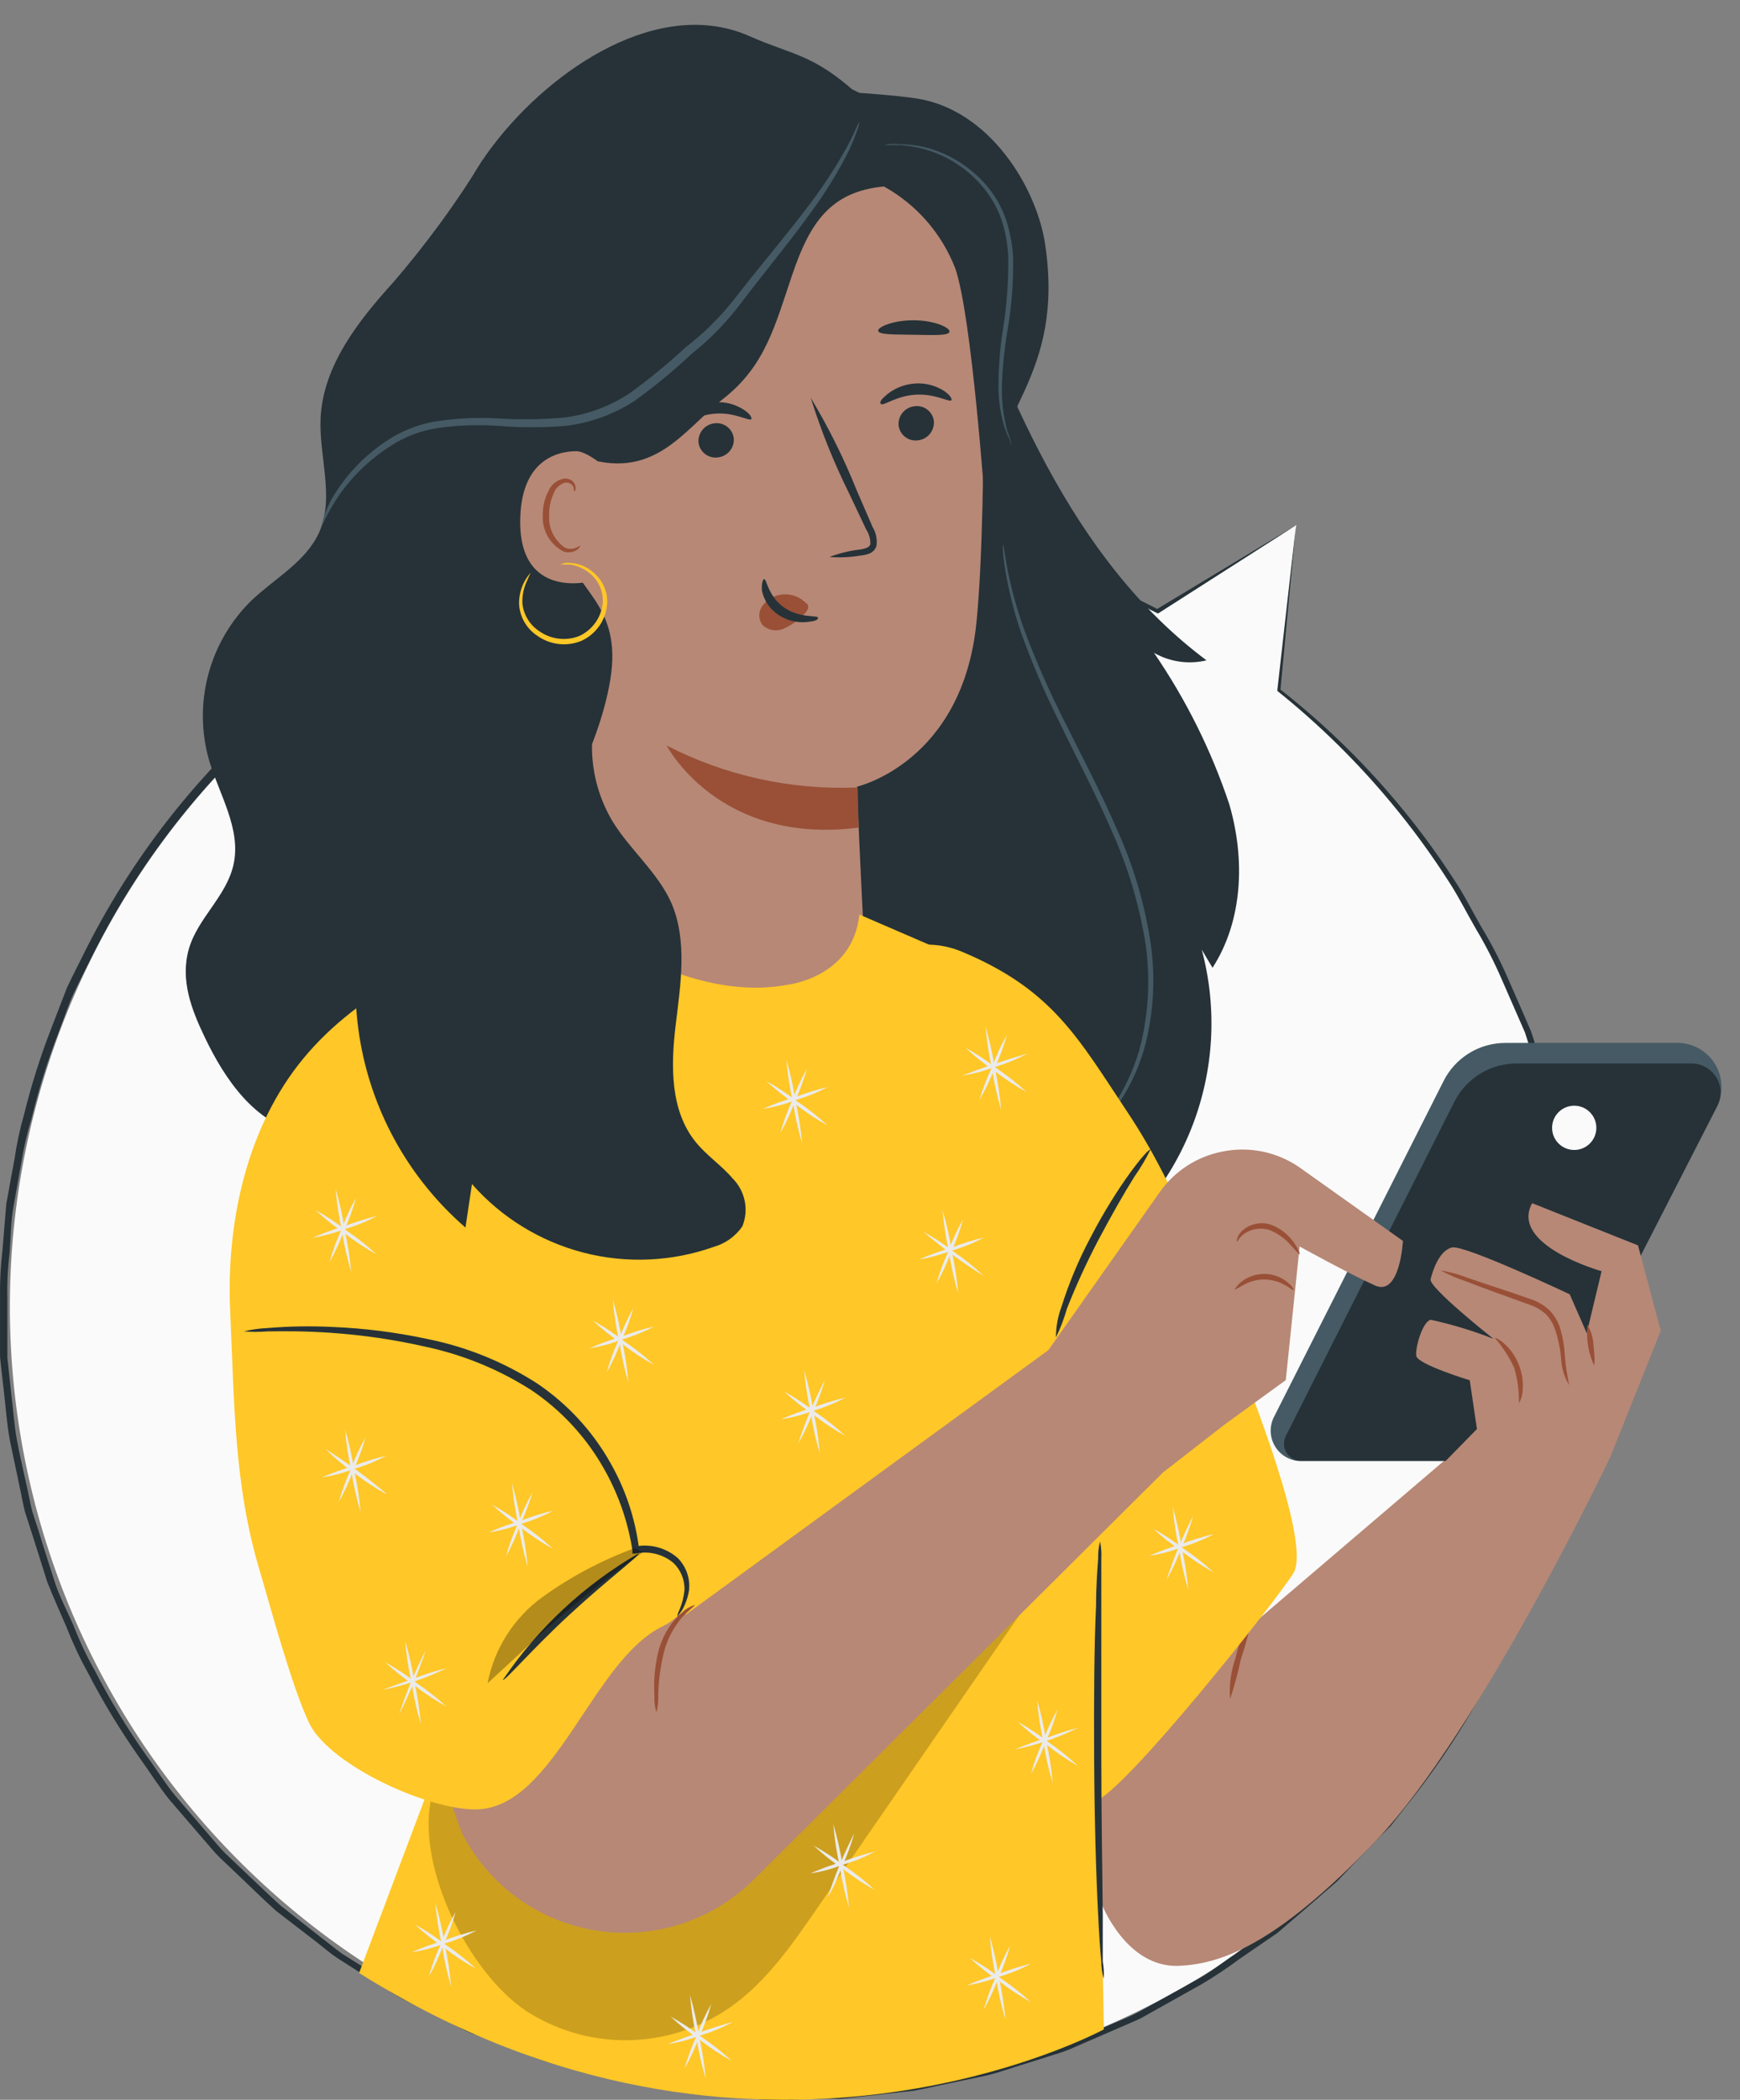
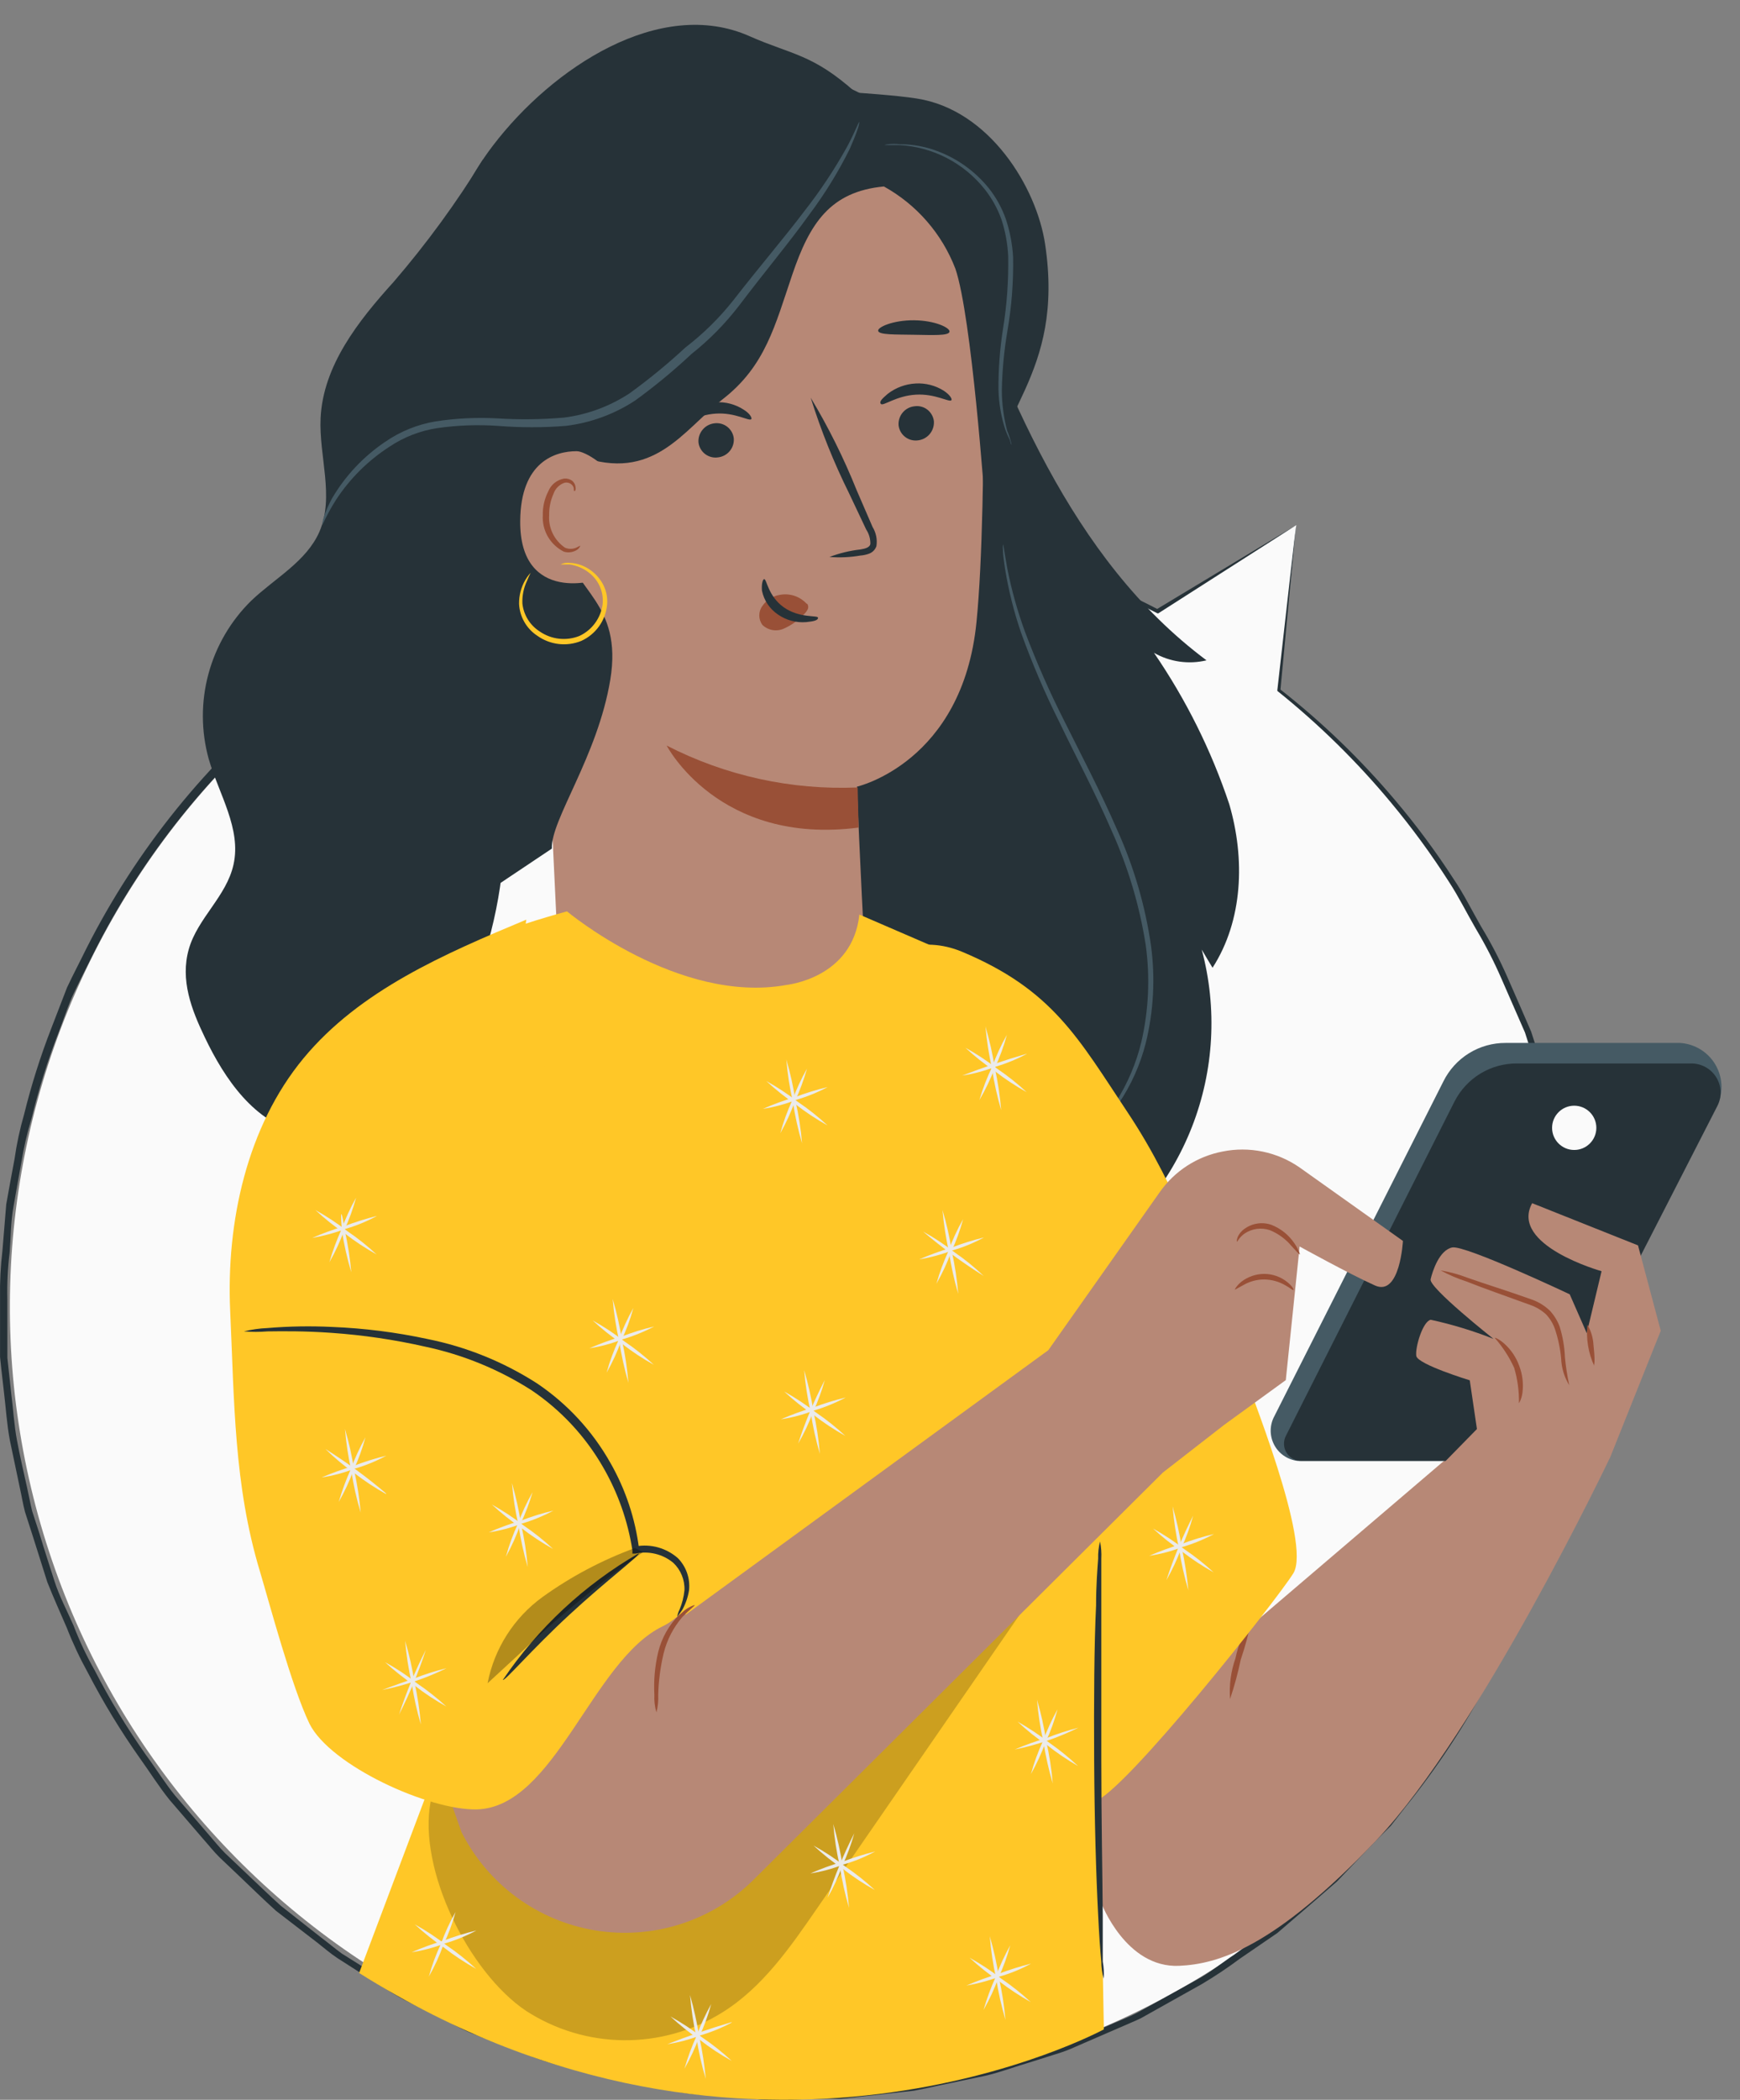
<svg xmlns="http://www.w3.org/2000/svg" width="68" height="82" viewBox="0 0 68 82" fill="none">
  <rect x="0" y="0" width="68" height="82" fill="#808080" stroke="none" />
  <path d="M50.659 20.506L45.235 23.902C38.257 20.244 30.138 19.416 22.565 21.589C14.992 23.762 8.548 28.77 4.572 35.572C0.596 42.373 -0.606 50.446 1.216 58.111C3.037 65.775 7.742 72.444 14.353 76.73C20.964 81.015 28.972 82.589 36.713 81.123C44.454 79.657 51.332 75.265 55.918 68.859C60.505 62.453 62.446 54.526 61.339 46.726C60.232 38.926 56.162 31.852 49.975 26.975L50.659 20.506Z" fill="#FAFAFA" />
  <path d="M50.659 20.506C50.616 20.892 50.429 22.776 50.037 26.975V26.925C51.674 28.207 53.174 29.654 54.516 31.242C55.352 32.228 56.123 33.267 56.824 34.352C57.209 34.918 57.52 35.553 57.881 36.181C58.266 36.815 58.609 37.474 58.907 38.153C59.212 38.849 59.529 39.565 59.84 40.292L60.587 42.619L60.78 43.241C60.823 43.446 60.867 43.651 60.917 43.863C61.004 44.28 61.091 44.696 61.184 45.107C61.277 45.517 61.383 45.953 61.439 46.395L61.588 47.719C62.042 51.792 61.682 55.914 60.529 59.847C59.377 63.78 57.456 67.444 54.877 70.629L54.354 71.3L53.732 71.922L52.544 73.166L52.246 73.478L51.916 73.764L51.257 74.336L49.919 75.487L48.457 76.488C47.977 76.846 47.479 77.178 46.965 77.483L45.385 78.367L44.588 78.814C44.315 78.945 44.035 79.057 43.755 79.181L42.063 79.915C41.781 80.045 41.49 80.153 41.192 80.239L40.309 80.519C39.687 80.699 39.127 80.917 38.517 81.06L36.651 81.452C36.347 81.52 36.029 81.589 35.725 81.645L34.779 81.75L32.876 81.962C32.254 81.962 31.594 81.962 30.947 81.999H29.977C29.654 81.999 29.355 81.956 29.013 81.937L27.066 81.775C26.444 81.701 25.778 81.551 25.125 81.446C23.828 81.205 22.546 80.885 21.287 80.488C20.665 80.289 20.043 80.021 19.421 79.785L18.482 79.424C18.171 79.306 17.86 79.132 17.58 78.989L15.776 78.087C15.154 77.751 14.626 77.371 14.047 77.017L13.189 76.469C12.909 76.283 12.648 76.059 12.38 75.847L10.788 74.622C10.284 74.168 9.805 73.695 9.32 73.235L8.592 72.544C8.355 72.314 8.15 72.047 7.926 71.798L6.626 70.287C6.209 69.77 5.861 69.21 5.476 68.675C4.719 67.606 4.038 66.486 3.435 65.323C3.121 64.755 2.844 64.167 2.608 63.562C2.353 62.971 2.085 62.381 1.849 61.783L1.271 59.955L0.978 59.047C0.897 58.742 0.848 58.425 0.779 58.12L0.387 56.254C0.269 55.632 0.232 55.01 0.157 54.388L0.051 53.461L0.002 52.994V52.534C0.002 51.912 0.002 51.29 0.002 50.668C-0.008 50.057 0.023 49.446 0.095 48.839L0.244 47.029C0.35 46.438 0.456 45.847 0.568 45.262C0.651 44.674 0.776 44.092 0.941 43.521C1.221 42.384 1.574 41.266 1.998 40.174L2.62 38.563C2.863 38.047 3.13 37.543 3.379 37.033C5.338 33.165 8.094 29.756 11.466 27.031C13.028 25.795 14.693 24.694 16.442 23.74C17.313 23.324 18.152 22.869 19.023 22.54C19.459 22.372 19.882 22.173 20.317 22.03L21.611 21.594C27.436 19.783 33.667 19.736 39.519 21.458C41.499 22.059 43.418 22.842 45.254 23.796H45.198L50.659 20.506L45.266 23.952H45.235C43.4 23.016 41.483 22.252 39.507 21.669C33.683 19.987 27.493 20.058 21.71 21.874L20.429 22.31C20 22.453 19.577 22.652 19.148 22.82C18.283 23.149 17.456 23.604 16.591 24.02C14.86 24.97 13.212 26.065 11.665 27.292C8.315 30.003 5.582 33.395 3.647 37.245C3.398 37.748 3.137 38.252 2.894 38.762C2.652 39.272 2.484 39.826 2.272 40.361C1.853 41.442 1.506 42.55 1.233 43.676C1.062 44.237 0.929 44.808 0.835 45.387C0.729 45.965 0.63 46.55 0.524 47.141C0.418 47.732 0.425 48.329 0.375 48.932C0.302 49.531 0.273 50.134 0.288 50.736C0.288 51.358 0.288 51.98 0.288 52.565V53.025L0.338 53.486L0.437 54.4C0.518 55.022 0.549 55.644 0.667 56.266C0.785 56.888 0.928 57.51 1.059 58.095C1.128 58.4 1.184 58.717 1.258 59.015L1.551 59.917C1.737 60.539 1.93 61.118 2.123 61.727C2.316 62.337 2.62 62.897 2.875 63.482C3.106 64.082 3.38 64.664 3.697 65.223C4.29 66.376 4.964 67.486 5.712 68.545C6.098 69.067 6.44 69.627 6.856 70.137L8.144 71.63C8.362 71.879 8.567 72.14 8.797 72.37L9.519 73.055C10.004 73.509 10.477 73.975 10.974 74.423L12.554 75.667C12.822 75.866 13.077 76.084 13.357 76.289L14.209 76.824C14.781 77.179 15.335 77.552 15.913 77.881L17.698 78.777C17.989 78.935 18.288 79.078 18.594 79.206L19.521 79.567C20.143 79.797 20.765 80.065 21.387 80.264C22.634 80.655 23.903 80.971 25.188 81.209C25.809 81.315 26.463 81.464 27.103 81.533L29.032 81.694C29.349 81.694 29.654 81.763 29.989 81.757H30.947C31.57 81.757 32.223 81.757 32.857 81.726L34.723 81.52L35.662 81.415L36.583 81.228L38.406 80.842C39.028 80.699 39.594 80.475 40.178 80.301L41.062 80.021C41.357 79.942 41.644 79.836 41.92 79.704L43.593 78.982C43.867 78.864 44.153 78.752 44.42 78.615L45.211 78.18L46.778 77.309C47.3 77.029 47.761 76.644 48.252 76.32L49.726 75.244L51.045 74.106L51.704 73.54L52.028 73.26L52.326 72.949L53.502 71.705L54.087 71.083L54.609 70.417C57.17 67.265 59.081 63.637 60.232 59.742C61.383 55.847 61.751 51.763 61.315 47.726C61.265 47.278 61.215 46.836 61.172 46.401C61.128 45.965 60.998 45.549 60.917 45.126L60.655 43.882L60.525 43.26L60.338 42.638C60.083 41.847 59.84 41.076 59.598 40.324L58.684 38.234C58.39 37.557 58.054 36.901 57.676 36.268C57.315 35.646 57.01 35.024 56.631 34.445C55.939 33.361 55.178 32.323 54.354 31.335C53.026 29.738 51.54 28.28 49.919 26.981V26.95C50.392 22.782 50.597 20.898 50.659 20.506Z" fill="#263238" />
  <path d="M48.19 57.517L48.943 63.438L57.969 55.737L62.914 56.932C62.914 56.932 57.819 67.624 53.795 71.86C49.77 76.096 47.575 76.7 46.082 76.768C43.998 76.862 43.04 74.317 43.04 74.317L42.132 59.594L48.19 57.517Z" fill="#B78876" />
  <path d="M48.905 63.277C48.602 63.724 48.391 64.228 48.283 64.757C48.103 65.268 48.031 65.81 48.071 66.349C48.241 65.846 48.38 65.333 48.488 64.813C48.659 64.31 48.798 63.797 48.905 63.277Z" fill="#995037" />
  <path d="M58.845 40.728H65.644C65.9 40.742 66.15 40.812 66.375 40.935C66.6 41.057 66.796 41.228 66.946 41.435C67.097 41.643 67.2 41.881 67.247 42.133C67.294 42.386 67.284 42.645 67.218 42.893L60.375 56.21C60.246 56.463 60.049 56.676 59.806 56.824C59.564 56.972 59.285 57.05 59.001 57.05H50.709C50.516 57.027 50.331 56.957 50.17 56.846C50.01 56.735 49.88 56.587 49.791 56.413C49.702 56.24 49.656 56.047 49.659 55.852C49.662 55.658 49.713 55.467 49.807 55.296L56.407 42.233C56.631 41.779 56.978 41.397 57.41 41.13C57.841 40.864 58.338 40.725 58.845 40.728Z" fill="#455A64" />
  <path d="M59.306 41.53H66.104C66.299 41.53 66.49 41.581 66.66 41.676C66.83 41.771 66.972 41.908 67.074 42.074C67.176 42.24 67.233 42.429 67.241 42.624C67.249 42.818 67.207 43.011 67.118 43.185L60.444 56.21C60.313 56.464 60.115 56.676 59.872 56.824C59.628 56.972 59.348 57.051 59.063 57.05H50.871C50.755 57.053 50.64 57.027 50.537 56.973C50.434 56.919 50.348 56.839 50.285 56.741C50.222 56.643 50.186 56.531 50.18 56.415C50.173 56.299 50.197 56.184 50.249 56.08L56.842 43.017C57.073 42.563 57.426 42.184 57.861 41.921C58.297 41.658 58.797 41.523 59.306 41.53Z" fill="#263238" />
  <path d="M59.877 46.986L64.014 48.634L64.903 51.968L62.913 56.944L55.573 57.995L57.719 55.806L57.439 53.903C57.439 53.903 55.399 53.281 55.349 52.951C55.299 52.621 55.604 51.595 55.915 51.539C56.751 51.721 57.571 51.97 58.366 52.285C58.366 52.285 55.834 50.282 55.909 49.959C55.984 49.635 56.251 48.814 56.755 48.715C57.259 48.615 61.345 50.544 61.345 50.544L62.011 52.061L62.59 49.642C62.59 49.642 58.982 48.634 59.877 46.986Z" fill="#B78876" />
  <path d="M59.361 54.798C59.361 54.798 59.461 54.655 59.498 54.388C59.543 54.034 59.501 53.675 59.374 53.343C59.255 53.008 59.054 52.709 58.789 52.472C58.584 52.291 58.428 52.229 58.416 52.248C58.726 52.598 58.981 52.992 59.175 53.417C59.307 53.865 59.37 54.331 59.361 54.798Z" fill="#995037" />
  <path d="M61.327 54.095C61.25 53.738 61.194 53.377 61.159 53.013C61.143 52.605 61.074 52.202 60.954 51.812C60.87 51.582 60.741 51.371 60.575 51.19C60.381 51.001 60.15 50.855 59.897 50.761C58.907 50.407 58.03 50.139 57.365 49.903C57.019 49.769 56.66 49.671 56.295 49.61C56.621 49.786 56.962 49.932 57.315 50.046C57.937 50.295 58.845 50.612 59.803 50.96C60.034 51.04 60.246 51.167 60.425 51.333C60.577 51.496 60.694 51.689 60.767 51.899C60.892 52.272 60.974 52.658 61.01 53.05C61.024 53.42 61.133 53.78 61.327 54.095Z" fill="#995037" />
  <path d="M62.273 53.33C62.335 53.33 62.323 52.957 62.273 52.515C62.258 52.239 62.177 51.97 62.036 51.731C61.981 52.278 62.071 52.83 62.298 53.33H62.273Z" fill="#995037" />
  <path d="M61.521 44.908C61.998 44.908 62.386 44.521 62.386 44.044C62.386 43.566 61.998 43.179 61.521 43.179C61.043 43.179 60.656 43.566 60.656 44.044C60.656 44.521 61.043 44.908 61.521 44.908Z" fill="#FAFAFA" />
  <path d="M36.993 8.992C39.282 15.212 41.82 21.812 47.151 25.787C46.454 25.954 45.72 25.85 45.098 25.494C46.349 27.318 47.339 29.306 48.04 31.404C48.662 33.531 48.581 35.938 47.387 37.792C47.244 37.556 47.101 37.319 46.964 37.083C47.579 39.372 47.445 41.799 46.582 44.007C45.719 46.215 44.172 48.089 42.168 49.355C40.42 50.413 38.081 50.923 36.365 49.809C35.058 48.964 34.443 47.408 33.908 45.953L23.42 17.588C22.444 14.957 21.455 12.165 21.94 9.396C22.222 7.823 22.964 6.368 24.073 5.216C25.182 4.064 26.607 3.267 28.169 2.925C29.73 2.583 31.358 2.711 32.847 3.294C34.336 3.877 35.618 4.888 36.533 6.199" fill="#263238" />
  <path d="M43.096 43.832C43.096 43.832 43.164 43.776 43.27 43.658C43.428 43.482 43.576 43.297 43.712 43.104C44.2 42.384 44.56 41.584 44.775 40.74C45.084 39.49 45.153 38.192 44.98 36.915C44.753 35.355 44.307 33.835 43.656 32.399C42.99 30.869 42.243 29.463 41.603 28.175C41.025 27.04 40.51 25.872 40.06 24.68C39.764 23.87 39.531 23.038 39.364 22.192C39.252 21.57 39.214 21.252 39.196 21.259C39.189 21.339 39.189 21.421 39.196 21.501C39.196 21.663 39.233 21.899 39.276 22.204C39.413 23.049 39.621 23.882 39.898 24.692C40.332 25.897 40.837 27.075 41.41 28.219C42.032 29.519 42.785 30.919 43.444 32.443C44.086 33.863 44.533 35.363 44.775 36.903C44.949 38.161 44.892 39.44 44.607 40.678C44.407 41.512 44.071 42.306 43.612 43.029C43.32 43.571 43.077 43.819 43.096 43.832Z" fill="#455A64" />
  <path d="M30.008 5.478C32.275 5.585 34.415 6.558 35.986 8.197C37.557 9.836 38.438 12.016 38.449 14.286C38.449 17.943 38.399 21.924 38.162 24.288C37.621 29.78 33.491 30.72 33.491 30.72C33.491 30.72 33.622 34.135 33.808 37.369C33.982 40.479 31.451 43.166 28.154 43.434C24.888 43.695 22.089 41.456 21.865 38.408L20.739 14.734C20.681 13.504 20.88 12.275 21.324 11.127C21.767 9.978 22.446 8.935 23.316 8.063C24.186 7.192 25.229 6.512 26.377 6.067C27.524 5.622 28.753 5.421 29.983 5.478H30.008Z" fill="#B78876" />
  <path d="M36.497 16.45C36.509 16.631 36.451 16.809 36.336 16.948C36.22 17.087 36.055 17.176 35.875 17.197C35.786 17.209 35.696 17.203 35.609 17.18C35.523 17.157 35.441 17.116 35.371 17.061C35.3 17.006 35.241 16.937 35.197 16.859C35.154 16.781 35.126 16.695 35.116 16.606C35.104 16.426 35.162 16.248 35.278 16.11C35.394 15.972 35.559 15.884 35.738 15.866C35.826 15.852 35.916 15.857 36.003 15.88C36.09 15.902 36.171 15.942 36.242 15.997C36.312 16.051 36.371 16.12 36.415 16.198C36.459 16.275 36.487 16.361 36.497 16.45Z" fill="#263238" />
  <path d="M37.181 15.629C37.1 15.723 36.559 15.368 35.794 15.412C35.028 15.455 34.518 15.866 34.431 15.778C34.344 15.691 34.469 15.573 34.693 15.38C35.006 15.138 35.386 14.997 35.781 14.976C36.171 14.953 36.558 15.053 36.888 15.262C37.131 15.424 37.218 15.586 37.181 15.629Z" fill="#263238" />
  <path d="M28.677 17.122C28.69 17.302 28.632 17.48 28.516 17.618C28.4 17.756 28.235 17.843 28.055 17.862C27.967 17.875 27.877 17.869 27.791 17.846C27.705 17.823 27.624 17.783 27.553 17.729C27.483 17.674 27.424 17.607 27.38 17.529C27.335 17.452 27.307 17.366 27.297 17.278C27.284 17.097 27.342 16.919 27.458 16.78C27.574 16.64 27.739 16.552 27.919 16.531C28.007 16.519 28.098 16.525 28.184 16.548C28.271 16.571 28.352 16.612 28.423 16.667C28.493 16.722 28.552 16.79 28.596 16.869C28.64 16.947 28.668 17.033 28.677 17.122Z" fill="#263238" />
  <path d="M29.361 16.369C29.28 16.463 28.739 16.102 27.974 16.152C27.209 16.201 26.699 16.606 26.612 16.519C26.525 16.432 26.643 16.307 26.873 16.121C27.187 15.878 27.566 15.736 27.962 15.71C28.352 15.685 28.741 15.787 29.069 16.002C29.311 16.152 29.398 16.326 29.361 16.369Z" fill="#263238" />
  <path d="M32.416 21.75C32.804 21.603 33.209 21.504 33.622 21.458C33.815 21.427 33.989 21.377 34.014 21.246C34.019 21.046 33.963 20.848 33.852 20.68L33.181 19.262C32.584 18.059 32.083 16.811 31.682 15.53C32.376 16.684 32.977 17.893 33.479 19.144L34.101 20.581C34.238 20.804 34.291 21.068 34.251 21.327C34.227 21.397 34.188 21.46 34.136 21.512C34.085 21.563 34.022 21.602 33.952 21.626C33.848 21.663 33.739 21.686 33.629 21.694C33.228 21.764 32.821 21.783 32.416 21.75Z" fill="#263238" />
  <path d="M33.517 30.751C30.929 30.862 28.357 30.298 26.053 29.115C26.053 29.115 28.081 33.027 33.554 32.318L33.517 30.751Z" fill="#995037" />
  <path d="M26.88 14.286C26.973 14.416 27.502 14.186 28.198 14.043C28.895 13.9 29.473 13.85 29.498 13.695C29.523 13.539 28.876 13.309 28.074 13.49C27.271 13.67 26.786 14.161 26.88 14.286Z" fill="#263238" />
  <path d="M34.319 12.923C34.356 13.079 34.972 13.06 35.712 13.073C36.453 13.085 37.062 13.116 37.106 12.961C37.149 12.805 36.54 12.513 35.718 12.507C34.898 12.501 34.282 12.78 34.319 12.923Z" fill="#263238" />
  <path d="M13.015 38.856C13.015 38.856 14.949 35.018 13.742 31.572C12.536 28.126 12.996 25.538 14.738 24.182C15.982 23.23 16.106 21.663 15.982 20.419C15.763 18.338 15.809 16.237 16.119 14.168C16.604 11.188 17.475 8.022 19.266 5.683C21.592 2.635 25.803 -0.139 29.299 1.416C30.923 2.138 31.75 2.094 33.448 3.618C33.448 3.618 35.01 3.717 35.831 3.848C38.673 4.29 40.514 7.319 40.844 9.54C41.615 14.684 38.779 16.145 38.487 19.641C38.487 19.641 37.977 12.357 37.336 10.491C36.811 9.126 35.822 7.99 34.543 7.282C32.441 7.481 31.644 8.725 30.966 10.715C30.288 12.706 29.915 14.292 28.248 15.586C26.674 16.83 25.542 18.845 22.65 17.813C22.122 18.886 21.921 20.091 22.071 21.277C22.382 23.05 24.348 23.541 23.85 26.546C23.353 29.55 21.518 32.013 21.567 33.139" fill="#263238" />
  <path d="M31.514 23.567C31.383 23.427 31.219 23.324 31.038 23.265C30.856 23.206 30.663 23.195 30.475 23.231C30.339 23.252 30.209 23.302 30.092 23.375C29.975 23.449 29.875 23.546 29.797 23.66C29.716 23.767 29.673 23.898 29.673 24.033C29.673 24.168 29.716 24.299 29.797 24.406C29.906 24.51 30.044 24.579 30.192 24.605C30.341 24.63 30.493 24.611 30.631 24.549C30.917 24.423 31.175 24.241 31.39 24.014C31.455 23.961 31.51 23.895 31.551 23.822C31.574 23.786 31.586 23.745 31.586 23.703C31.586 23.662 31.574 23.62 31.551 23.585" fill="#995037" />
  <path d="M29.865 22.615C29.965 22.615 30.015 23.28 30.63 23.716C31.246 24.151 31.955 24.02 31.968 24.12C31.98 24.22 31.818 24.263 31.514 24.294C31.119 24.328 30.725 24.222 30.4 23.996C30.08 23.78 29.857 23.447 29.778 23.069C29.753 22.789 29.816 22.615 29.865 22.615Z" fill="#263238" />
  <path d="M18.874 6.23C17.84 7.914 16.673 9.511 15.384 11.008C14.003 12.532 12.629 14.273 12.529 16.326C12.46 17.819 13.076 19.386 12.485 20.761C11.975 21.93 10.744 22.577 9.823 23.454C9.018 24.242 8.439 25.231 8.146 26.318C7.852 27.406 7.856 28.552 8.156 29.637C8.554 31.012 9.438 32.362 9.126 33.761C8.853 35.005 7.721 35.858 7.379 37.064C7.036 38.271 7.484 39.428 8.001 40.504C8.784 42.146 9.948 43.844 11.733 44.236C12.343 44.348 12.97 44.328 13.572 44.178C14.174 44.028 14.736 43.751 15.222 43.365C16.194 42.594 16.987 41.622 17.549 40.517C18.705 38.426 19.421 36.121 19.651 33.743C19.919 30.9 19.489 28.051 19.209 25.215C18.703 20.014 18.703 14.777 19.209 9.577C19.328 8.333 19.831 7.089 18.886 6.23" fill="#263238" />
  <path d="M23.851 18.64C23.851 18.279 22.893 17.614 22.532 17.62C21.699 17.62 20.349 18.03 20.33 20.338C20.299 23.635 23.44 22.671 23.44 22.571C23.68 21.274 23.818 19.959 23.851 18.64Z" fill="#B78876" />
  <path d="M22.668 21.309C22.668 21.309 22.612 21.346 22.513 21.39C22.445 21.418 22.372 21.433 22.298 21.433C22.225 21.433 22.152 21.418 22.084 21.39C21.876 21.25 21.709 21.058 21.6 20.833C21.491 20.608 21.443 20.358 21.462 20.108C21.457 19.825 21.514 19.545 21.63 19.287C21.663 19.186 21.72 19.093 21.796 19.018C21.871 18.942 21.963 18.885 22.065 18.852C22.132 18.836 22.202 18.844 22.264 18.873C22.326 18.902 22.377 18.952 22.407 19.013C22.445 19.107 22.407 19.169 22.445 19.175C22.482 19.181 22.513 19.125 22.488 18.988C22.471 18.906 22.427 18.832 22.364 18.777C22.272 18.709 22.159 18.678 22.046 18.69C21.908 18.713 21.778 18.772 21.669 18.86C21.56 18.948 21.476 19.063 21.424 19.194C21.279 19.478 21.206 19.795 21.213 20.114C21.195 20.408 21.263 20.7 21.41 20.955C21.558 21.209 21.777 21.415 22.04 21.545C22.128 21.571 22.22 21.577 22.31 21.563C22.401 21.549 22.487 21.515 22.563 21.464C22.662 21.39 22.681 21.315 22.668 21.309Z" fill="#995037" />
  <path d="M39.531 17.358C39.49 17.171 39.431 16.988 39.357 16.811C39.225 16.303 39.156 15.781 39.152 15.256C39.166 14.476 39.239 13.699 39.369 12.93C39.534 11.979 39.609 11.015 39.593 10.05C39.565 9.546 39.471 9.048 39.313 8.569C39.156 8.118 38.923 7.697 38.623 7.325C38.115 6.706 37.458 6.226 36.713 5.932C36.217 5.732 35.687 5.631 35.152 5.633C35.007 5.617 34.861 5.617 34.717 5.633C34.665 5.635 34.615 5.645 34.567 5.664C34.567 5.664 34.779 5.664 35.146 5.664C35.793 5.7 36.426 5.873 37.002 6.171C37.577 6.469 38.083 6.886 38.486 7.394C38.766 7.75 38.987 8.149 39.139 8.576C39.291 9.041 39.378 9.524 39.401 10.012C39.417 10.966 39.349 11.92 39.195 12.861C39.073 13.639 39.015 14.425 39.021 15.213C39.033 15.745 39.123 16.273 39.289 16.78C39.34 16.916 39.398 17.049 39.463 17.178C39.5 17.321 39.525 17.396 39.531 17.358Z" fill="#455A64" />
  <path d="M20.739 22.372C20.739 22.372 20.64 22.459 20.528 22.652C20.364 22.935 20.28 23.258 20.285 23.585C20.298 23.834 20.369 24.077 20.494 24.293C20.618 24.509 20.792 24.693 21.001 24.829C21.247 25.004 21.533 25.114 21.834 25.149C22.134 25.184 22.438 25.142 22.718 25.028C22.994 24.903 23.233 24.707 23.41 24.46C23.587 24.213 23.695 23.924 23.725 23.622C23.75 23.357 23.701 23.09 23.582 22.851C23.479 22.646 23.332 22.466 23.153 22.322C22.899 22.114 22.585 21.994 22.257 21.98C22.137 21.967 22.017 21.988 21.909 22.042C21.909 22.042 22.033 22.042 22.251 22.042C22.555 22.082 22.84 22.21 23.072 22.409C23.242 22.553 23.374 22.735 23.458 22.941C23.541 23.147 23.573 23.37 23.551 23.591C23.517 23.858 23.416 24.113 23.257 24.33C23.099 24.548 22.887 24.722 22.643 24.835C22.39 24.936 22.117 24.972 21.847 24.942C21.576 24.912 21.318 24.815 21.094 24.661C20.907 24.542 20.748 24.383 20.631 24.194C20.514 24.006 20.44 23.793 20.416 23.573C20.402 23.266 20.464 22.96 20.596 22.683C20.69 22.453 20.739 22.372 20.739 22.372Z" fill="#FFC727" />
  <path d="M12.598 20.506C12.599 20.409 12.615 20.312 12.647 20.22C12.733 19.957 12.844 19.703 12.977 19.461C13.496 18.579 14.206 17.824 15.055 17.253C15.644 16.847 16.315 16.575 17.02 16.457C17.816 16.334 18.623 16.295 19.427 16.338C20.3 16.393 21.175 16.383 22.046 16.307C22.962 16.19 23.839 15.864 24.609 15.356C25.37 14.805 26.097 14.209 26.786 13.57C27.481 13.037 28.108 12.421 28.652 11.735C29.691 10.398 30.68 9.247 31.439 8.24C32.055 7.455 32.608 6.623 33.093 5.752C33.429 5.13 33.554 4.75 33.585 4.763C33.573 4.858 33.55 4.952 33.516 5.042C33.46 5.223 33.355 5.478 33.212 5.808C32.763 6.713 32.232 7.575 31.625 8.383C30.879 9.428 29.902 10.591 28.889 11.928C28.347 12.635 27.72 13.273 27.022 13.825C26.327 14.476 25.592 15.083 24.82 15.642C24.007 16.175 23.081 16.514 22.115 16.631C21.229 16.702 20.338 16.702 19.452 16.631C18.666 16.577 17.875 16.606 17.095 16.718C16.427 16.819 15.79 17.065 15.229 17.439C14.392 17.977 13.678 18.685 13.133 19.517C12.931 19.834 12.752 20.164 12.598 20.506Z" fill="#455A64" />
  <path d="M30.325 43.179C31.507 39.54 34.412 35.833 37.603 37.17C41.148 38.657 42.138 40.541 44.084 43.465C46.031 46.389 47.195 49.729 48.395 53.032C48.855 54.325 51.256 60.253 50.547 61.435C49.925 62.449 43.91 70.05 42.766 70.355C39.811 71.139 39.656 60.185 36.639 60.745C35.432 60.969 34.107 61.155 33.044 60.552C31.688 59.787 31.277 58.064 30.991 56.534C30.004 51.176 29.013 45.802 28.018 40.411" fill="#FFC727" />
  <path d="M33.585 35.715L38.25 37.73C40.614 39.596 41.279 42.768 41.199 45.766L42.984 70.647L43.139 79.25C43.139 79.25 29.392 86.714 14.035 77.048L16.591 70.268L11.938 54.095C11.602 51.738 11.397 46.843 12.013 44.522C13.593 38.563 17.823 36.784 22.158 35.59C22.158 35.59 26.512 39.229 30.736 38.464C30.736 38.458 33.317 38.215 33.585 35.715Z" fill="#FFC727" />
  <g opacity="0.2">
    <path d="M40.023 62.804L31.937 74.516C30.886 76.04 29.791 77.627 28.205 78.603C27.054 79.316 25.725 79.687 24.372 79.674C23.018 79.661 21.697 79.263 20.56 78.528C18.321 77.029 16.33 73.011 16.828 70.361C16.884 70.044 17.948 70.623 17.948 70.623C18.132 70.458 18.358 70.346 18.602 70.3C18.845 70.254 19.096 70.275 19.329 70.361C19.791 70.537 20.235 70.758 20.654 71.021C23.185 72.364 26.407 71.643 28.79 70.038C31.172 68.433 32.92 66.069 34.742 63.849C35.35 62.971 36.181 62.271 37.15 61.821C38.145 61.454 39.47 61.752 39.893 62.729" fill="black" />
  </g>
  <path d="M26.083 60.316L26.793 63.059L40.968 52.727L45.323 46.556C45.902 45.73 46.781 45.161 47.773 44.97C48.292 44.864 48.827 44.865 49.346 44.972C49.864 45.079 50.356 45.29 50.79 45.592L54.827 48.46C54.827 48.46 54.715 50.637 53.739 50.202C52.762 49.766 50.79 48.678 50.79 48.678L50.249 53.896L47.848 55.638L45.447 57.504L29.448 73.409C28.647 74.203 27.669 74.796 26.594 75.139C25.52 75.483 24.379 75.567 23.266 75.385C22.153 75.203 21.098 74.76 20.189 74.092C19.28 73.424 18.541 72.551 18.034 71.543L15.658 64.807L26.083 60.316Z" fill="#B78876" />
  <path d="M27.147 62.679C27.147 62.679 26.873 62.742 26.556 63.047C26.148 63.45 25.86 63.958 25.723 64.514C25.593 65.06 25.542 65.621 25.573 66.181C25.561 66.415 25.588 66.648 25.654 66.872C25.711 66.648 25.734 66.418 25.723 66.188C25.737 65.643 25.808 65.101 25.934 64.57C26.062 64.047 26.312 63.561 26.662 63.152C26.96 62.841 27.166 62.711 27.147 62.679Z" fill="#995037" />
  <path d="M50.802 48.982C50.802 48.982 50.758 48.802 50.59 48.559C50.371 48.231 50.056 47.977 49.689 47.832C49.496 47.765 49.289 47.75 49.089 47.79C48.889 47.829 48.703 47.921 48.55 48.056C48.314 48.279 48.326 48.497 48.345 48.491C48.364 48.485 48.426 48.323 48.644 48.168C48.786 48.074 48.948 48.013 49.117 47.99C49.286 47.968 49.458 47.984 49.62 48.037C49.951 48.171 50.244 48.384 50.472 48.659C50.665 48.864 50.777 49.001 50.802 48.982Z" fill="#995037" />
  <path d="M48.265 50.363C48.265 50.363 48.401 50.289 48.594 50.183C48.842 50.039 49.123 49.964 49.409 49.965C49.696 49.969 49.976 50.046 50.224 50.189C50.417 50.295 50.523 50.395 50.547 50.376C50.572 50.357 50.498 50.22 50.305 50.065C50.051 49.861 49.735 49.749 49.409 49.748C49.082 49.748 48.765 49.857 48.507 50.059C48.314 50.22 48.246 50.363 48.265 50.363Z" fill="#995037" />
  <path d="M20.566 35.914C17.381 37.245 14.06 38.669 11.858 41.331C9.656 43.994 8.835 47.707 8.996 51.209C9.158 54.711 9.139 57.989 10.153 61.348C10.545 62.661 11.397 65.864 12.094 67.313C12.915 68.956 16.778 70.703 18.631 70.66C21.686 70.585 23.147 64.832 25.903 63.507C27.01 62.978 28.727 60.658 29.225 59.538C29.847 58.12 27.98 55.433 27.302 54.033L20.155 39.297" fill="#FFC727" />
  <path d="M26.469 63.127C26.483 63.034 26.512 62.943 26.556 62.859C26.658 62.618 26.723 62.362 26.749 62.101C26.757 61.901 26.722 61.703 26.647 61.519C26.572 61.334 26.458 61.168 26.314 61.031C26.11 60.862 25.871 60.742 25.615 60.68C25.358 60.617 25.091 60.614 24.833 60.67H24.715V60.545C24.538 59.401 24.15 58.3 23.57 57.298C22.881 56.097 21.926 55.069 20.777 54.294C19.506 53.481 18.099 52.904 16.622 52.59C15.413 52.316 14.184 52.135 12.946 52.049C11.889 51.974 11.03 51.986 10.458 51.993C10.15 52.018 9.84 52.018 9.531 51.993C9.833 51.919 10.141 51.875 10.452 51.862C11.292 51.792 12.135 51.778 12.977 51.819C14.232 51.869 15.481 52.027 16.709 52.291C18.229 52.596 19.678 53.183 20.983 54.02C22.171 54.818 23.155 55.884 23.857 57.131C24.448 58.167 24.829 59.311 24.976 60.496L24.839 60.39C25.132 60.336 25.433 60.349 25.72 60.429C26.006 60.509 26.271 60.653 26.494 60.85C26.653 61.013 26.775 61.209 26.85 61.424C26.925 61.639 26.952 61.868 26.929 62.094C26.887 62.367 26.796 62.63 26.662 62.872C26.531 63.052 26.481 63.133 26.469 63.127Z" fill="#263238" />
  <path d="M19.651 65.603C21.025 63.574 22.842 61.883 24.963 60.658C25.019 60.739 23.719 61.703 22.245 63.065C20.771 64.427 19.726 65.659 19.651 65.603Z" fill="#263238" />
  <g opacity="0.3">
    <path d="M24.815 60.452C23.531 60.922 22.317 61.565 21.207 62.362C20.087 63.172 19.318 64.377 19.055 65.733L20.23 64.651C21.76 63.186 23.396 61.837 25.126 60.614" fill="black" />
  </g>
-   <path d="M41.267 52.229C41.266 51.819 41.34 51.413 41.484 51.029C41.779 50.092 42.16 49.184 42.623 48.317C43.68 46.276 44.874 44.821 44.961 44.896C44.781 45.259 44.573 45.609 44.339 45.941C43.947 46.563 43.431 47.465 42.903 48.466C42.455 49.324 42.052 50.204 41.696 51.103C41.586 51.491 41.443 51.867 41.267 52.229Z" fill="#263238" />
  <path d="M43.133 77.272C43.072 77.055 43.041 76.831 43.04 76.606C42.996 76.171 42.953 75.549 42.916 74.778C42.835 73.229 42.773 71.095 42.76 68.738C42.748 66.38 42.76 64.24 42.835 62.698C42.835 61.92 42.885 61.298 42.916 60.869C42.909 60.643 42.934 60.417 42.99 60.197C43.036 60.418 43.052 60.644 43.04 60.869C43.04 61.373 43.04 61.983 43.04 62.698C43.04 64.321 43.04 66.43 43.04 68.738C43.04 71.045 43.084 73.148 43.096 74.771C43.096 75.487 43.096 76.096 43.096 76.6C43.137 76.822 43.15 77.047 43.133 77.272Z" fill="#263238" />
  <path d="M37.448 50.525C37.29 49.993 37.17 49.45 37.087 48.901C36.967 48.358 36.882 47.807 36.832 47.253C36.993 47.785 37.116 48.327 37.199 48.877C37.319 49.42 37.402 49.971 37.448 50.525Z" fill="#EBEBEB" />
  <path d="M38.456 48.323C38.061 48.539 37.644 48.71 37.211 48.833C36.795 48.991 36.363 49.108 35.924 49.181C36.329 49.005 36.744 48.853 37.168 48.727C37.588 48.565 38.018 48.43 38.456 48.323Z" fill="#EBEBEB" />
  <path d="M36.595 50.133C36.718 49.694 36.876 49.266 37.068 48.852C37.221 48.421 37.413 48.005 37.64 47.608C37.521 48.047 37.365 48.476 37.173 48.889C37.016 49.319 36.822 49.735 36.595 50.133Z" fill="#EBEBEB" />
  <path d="M38.443 49.828C37.613 49.308 36.821 48.728 36.073 48.093C36.509 48.334 36.925 48.608 37.317 48.914C37.717 49.188 38.093 49.494 38.443 49.828Z" fill="#EBEBEB" />
  <path d="M41.142 69.646C40.984 69.114 40.862 68.571 40.775 68.023C40.655 67.479 40.572 66.929 40.526 66.374C40.684 66.906 40.804 67.449 40.887 67.998C41.011 68.54 41.096 69.091 41.142 69.646Z" fill="#EBEBEB" />
  <path d="M42.143 67.469C41.355 67.86 40.518 68.147 39.655 68.321C40.06 68.146 40.476 67.997 40.899 67.873C41.305 67.712 41.72 67.577 42.143 67.469Z" fill="#EBEBEB" />
  <path d="M40.29 69.279C40.409 68.84 40.565 68.411 40.757 67.998C40.914 67.568 41.105 67.152 41.329 66.754C41.21 67.193 41.054 67.622 40.862 68.035C40.705 68.464 40.514 68.88 40.29 69.279Z" fill="#EBEBEB" />
  <path d="M42.131 68.968C41.707 68.725 41.301 68.451 40.918 68.147C40.509 67.876 40.124 67.57 39.768 67.232C40.202 67.477 40.618 67.754 41.012 68.06C41.406 68.335 41.781 68.638 42.131 68.968Z" fill="#EBEBEB" />
  <path d="M46.443 62.107C46.283 61.573 46.16 61.028 46.076 60.477C45.956 59.934 45.872 59.383 45.827 58.829C45.981 59.364 46.102 59.908 46.188 60.459C46.305 61.003 46.39 61.553 46.443 62.107Z" fill="#EBEBEB" />
  <path d="M47.444 59.905C47.048 60.118 46.631 60.289 46.2 60.415C45.785 60.577 45.353 60.692 44.912 60.757C45.317 60.581 45.733 60.429 46.156 60.303C46.576 60.141 47.006 60.008 47.444 59.905Z" fill="#EBEBEB" />
  <path d="M45.583 61.709C45.864 60.843 46.213 60 46.628 59.19C46.51 59.63 46.354 60.058 46.161 60.471C46.004 60.899 45.81 61.313 45.583 61.709Z" fill="#EBEBEB" />
  <path d="M47.431 61.404C46.996 61.163 46.58 60.889 46.187 60.583C45.79 60.315 45.414 60.018 45.062 59.693C45.497 59.934 45.913 60.208 46.306 60.514C46.703 60.782 47.079 61.08 47.431 61.404Z" fill="#EBEBEB" />
  <path d="M39.127 43.353C38.969 42.819 38.848 42.274 38.766 41.723C38.646 41.182 38.56 40.633 38.511 40.081C38.669 40.614 38.791 41.156 38.878 41.705C38.998 42.248 39.081 42.798 39.127 43.353Z" fill="#EBEBEB" />
  <path d="M40.135 41.151C39.739 41.364 39.322 41.535 38.891 41.661C38.476 41.822 38.044 41.937 37.603 42.003C38.43 41.682 39.271 41.398 40.123 41.151H40.135Z" fill="#EBEBEB" />
  <path d="M38.274 42.961C38.405 42.512 38.574 42.075 38.778 41.655C38.932 41.224 39.124 40.808 39.35 40.411C39.231 40.85 39.075 41.279 38.884 41.692C38.715 42.13 38.511 42.555 38.274 42.961Z" fill="#EBEBEB" />
  <path d="M40.122 42.65C39.687 42.41 39.271 42.135 38.878 41.829C38.472 41.554 38.087 41.248 37.727 40.915C38.163 41.155 38.579 41.43 38.972 41.736C39.378 42.011 39.763 42.316 40.122 42.65Z" fill="#EBEBEB" />
  <path d="M32.042 56.776C31.884 56.242 31.763 55.697 31.681 55.147C31.557 54.606 31.472 54.057 31.426 53.504C31.584 54.037 31.706 54.579 31.793 55.128C31.913 55.671 31.996 56.222 32.042 56.776Z" fill="#EBEBEB" />
  <path d="M33.05 54.574C32.654 54.785 32.237 54.956 31.806 55.084C31.391 55.245 30.959 55.36 30.519 55.426C30.923 55.249 31.339 55.097 31.763 54.972C32.183 54.812 32.613 54.679 33.05 54.574Z" fill="#EBEBEB" />
  <path d="M31.19 56.378C31.467 55.52 31.817 54.688 32.235 53.89C32.112 54.329 31.954 54.758 31.763 55.171C31.606 55.589 31.415 55.993 31.19 56.378Z" fill="#EBEBEB" />
  <path d="M33.037 56.074C32.602 55.833 32.186 55.559 31.793 55.252C31.387 54.978 31.002 54.672 30.643 54.338C31.077 54.58 31.493 54.855 31.887 55.159C32.293 55.434 32.678 55.74 33.037 56.074Z" fill="#EBEBEB" />
  <path d="M33.18 74.504C33.023 73.972 32.902 73.429 32.819 72.881C32.695 72.338 32.61 71.787 32.565 71.232C32.723 71.767 32.845 72.311 32.931 72.862C33.051 73.403 33.134 73.952 33.18 74.504Z" fill="#EBEBEB" />
  <path d="M34.202 72.302C33.807 72.518 33.39 72.689 32.958 72.812C32.543 72.977 32.111 73.094 31.67 73.16C32.075 72.983 32.49 72.831 32.914 72.706C33.335 72.547 33.765 72.412 34.202 72.302Z" fill="#EBEBEB" />
  <path d="M32.341 74.112C32.622 73.246 32.971 72.403 33.386 71.593C33.263 72.032 33.105 72.46 32.913 72.874C32.759 73.303 32.567 73.717 32.341 74.112Z" fill="#EBEBEB" />
  <path d="M34.189 73.808C33.753 73.567 33.337 73.293 32.945 72.986C32.538 72.712 32.154 72.406 31.794 72.072C32.23 72.312 32.646 72.587 33.038 72.893C33.444 73.168 33.829 73.474 34.189 73.808Z" fill="#EBEBEB" />
  <path d="M39.295 78.883C39.138 78.351 39.015 77.808 38.928 77.26C38.808 76.716 38.725 76.166 38.68 75.611C38.837 76.146 38.958 76.69 39.041 77.241C39.161 77.782 39.246 78.331 39.295 78.883Z" fill="#EBEBEB" />
  <path d="M40.296 76.681C39.902 76.897 39.485 77.068 39.052 77.191C38.636 77.35 38.204 77.466 37.765 77.54C38.17 77.363 38.585 77.212 39.009 77.085C39.43 76.927 39.86 76.791 40.296 76.681Z" fill="#EBEBEB" />
  <path d="M38.437 78.491C38.563 78.053 38.721 77.625 38.909 77.21C39.066 76.781 39.258 76.365 39.481 75.966C39.362 76.405 39.206 76.834 39.015 77.247C38.858 77.677 38.664 78.094 38.437 78.491Z" fill="#EBEBEB" />
  <path d="M40.284 78.186C39.85 77.944 39.434 77.67 39.04 77.365C38.634 77.09 38.249 76.785 37.89 76.451C38.325 76.691 38.741 76.966 39.134 77.272C39.54 77.547 39.925 77.853 40.284 78.186Z" fill="#EBEBEB" />
  <path d="M27.582 81.185C27.42 80.651 27.297 80.106 27.215 79.555C27.094 79.012 27.011 78.461 26.966 77.906C27.118 78.442 27.239 78.986 27.327 79.536C27.447 80.08 27.532 80.63 27.582 81.185Z" fill="#EBEBEB" />
  <path d="M28.609 78.976C28.213 79.189 27.796 79.36 27.365 79.486C26.95 79.648 26.518 79.763 26.077 79.829C26.894 79.508 27.724 79.224 28.565 78.976H28.609Z" fill="#EBEBEB" />
  <path d="M26.749 80.786C26.875 80.348 27.033 79.92 27.222 79.505C27.379 79.076 27.571 78.66 27.794 78.261C27.675 78.699 27.52 79.125 27.328 79.536C27.17 79.969 26.977 80.387 26.749 80.786Z" fill="#EBEBEB" />
  <path d="M28.596 80.481C28.16 80.241 27.744 79.966 27.352 79.66C26.945 79.386 26.561 79.08 26.201 78.746C26.637 78.987 27.053 79.261 27.445 79.567C27.852 79.842 28.236 80.148 28.596 80.481Z" fill="#EBEBEB" />
-   <path d="M17.63 77.589C17.473 77.055 17.352 76.51 17.27 75.959C17.146 75.417 17.06 74.866 17.015 74.311C17.171 74.846 17.294 75.39 17.382 75.941C17.502 76.484 17.585 77.035 17.63 77.589Z" fill="#EBEBEB" />
  <path d="M18.619 75.387C18.223 75.6 17.806 75.771 17.375 75.897C16.959 76.058 16.527 76.173 16.087 76.239C16.492 76.062 16.907 75.91 17.331 75.785C17.752 75.626 18.182 75.493 18.619 75.387Z" fill="#EBEBEB" />
  <path d="M16.759 77.191C16.878 76.751 17.037 76.322 17.232 75.91C17.386 75.479 17.577 75.063 17.804 74.666C17.685 75.104 17.526 75.531 17.331 75.941C17.177 76.374 16.986 76.792 16.759 77.191Z" fill="#EBEBEB" />
  <path d="M18.607 76.886C18.171 76.646 17.755 76.371 17.363 76.065C16.956 75.79 16.572 75.485 16.212 75.151C16.648 75.391 17.064 75.666 17.456 75.972C17.862 76.247 18.247 76.553 18.607 76.886Z" fill="#EBEBEB" />
  <path d="M31.345 44.647C31.188 44.115 31.067 43.572 30.985 43.023C30.86 42.481 30.775 41.93 30.73 41.375C30.887 41.909 31.008 42.454 31.09 43.005C31.214 43.545 31.299 44.094 31.345 44.647Z" fill="#EBEBEB" />
  <path d="M32.347 42.451C31.951 42.661 31.534 42.83 31.103 42.955C30.689 43.119 30.256 43.236 29.815 43.303C30.22 43.124 30.635 42.973 31.059 42.849C31.479 42.687 31.909 42.554 32.347 42.451Z" fill="#EBEBEB" />
  <path d="M30.494 44.255C30.613 43.815 30.769 43.386 30.961 42.973C31.12 42.544 31.313 42.128 31.539 41.729C31.414 42.168 31.256 42.596 31.066 43.011C30.909 43.44 30.718 43.856 30.494 44.255Z" fill="#EBEBEB" />
  <path d="M32.341 43.95C31.905 43.71 31.489 43.435 31.097 43.129C30.691 42.854 30.306 42.548 29.946 42.215C30.381 42.457 30.797 42.731 31.19 43.036C31.597 43.311 31.982 43.616 32.341 43.95Z" fill="#EBEBEB" />
-   <path d="M13.729 49.685C13.568 49.154 13.445 48.611 13.362 48.062C13.242 47.519 13.159 46.968 13.113 46.413C13.271 46.948 13.392 47.492 13.474 48.043C13.594 48.584 13.68 49.133 13.729 49.685Z" fill="#EBEBEB" />
+   <path d="M13.729 49.685C13.568 49.154 13.445 48.611 13.362 48.062C13.271 46.948 13.392 47.492 13.474 48.043C13.594 48.584 13.68 49.133 13.729 49.685Z" fill="#EBEBEB" />
  <path d="M14.732 47.483C14.337 47.699 13.92 47.87 13.488 47.993C13.071 48.152 12.64 48.268 12.2 48.342C12.605 48.165 13.021 48.014 13.444 47.888C13.866 47.728 14.295 47.593 14.732 47.483Z" fill="#EBEBEB" />
  <path d="M12.872 49.293C12.998 48.855 13.156 48.427 13.345 48.012C13.502 47.583 13.693 47.166 13.917 46.768C13.798 47.207 13.642 47.636 13.45 48.049C13.293 48.479 13.1 48.896 12.872 49.293Z" fill="#EBEBEB" />
  <path d="M14.719 48.989C14.283 48.748 13.867 48.474 13.475 48.168C13.069 47.893 12.684 47.587 12.324 47.253C12.76 47.494 13.176 47.768 13.568 48.074C13.975 48.349 14.359 48.655 14.719 48.989Z" fill="#EBEBEB" />
  <path d="M24.559 54.002C24.403 53.467 24.283 52.923 24.198 52.372C24.074 51.83 23.989 51.279 23.943 50.724C24.102 51.258 24.224 51.803 24.31 52.354C24.431 52.897 24.514 53.447 24.559 54.002Z" fill="#EBEBEB" />
  <path d="M25.567 51.8C25.17 52.009 24.753 52.178 24.323 52.304C23.908 52.468 23.476 52.585 23.035 52.652C23.44 52.475 23.855 52.323 24.279 52.198C24.699 52.036 25.129 51.903 25.567 51.8Z" fill="#EBEBEB" />
  <path d="M23.707 53.604C23.827 53.164 23.985 52.735 24.18 52.322C24.337 51.893 24.528 51.477 24.752 51.078C24.634 51.519 24.475 51.948 24.279 52.36C24.125 52.79 23.934 53.207 23.707 53.604Z" fill="#EBEBEB" />
  <path d="M25.555 53.299C25.119 53.059 24.703 52.784 24.311 52.478C23.904 52.203 23.52 51.898 23.16 51.564C23.596 51.804 24.012 52.079 24.404 52.385C24.811 52.66 25.195 52.965 25.555 53.299Z" fill="#EBEBEB" />
  <path d="M14.097 59.071C13.936 58.54 13.813 57.997 13.73 57.448C13.61 56.905 13.527 56.354 13.481 55.8C13.639 56.332 13.759 56.874 13.842 57.423C13.963 57.966 14.048 58.517 14.097 59.071Z" fill="#EBEBEB" />
  <path d="M15.098 56.845C14.704 57.06 14.286 57.232 13.854 57.355C13.439 57.517 13.007 57.631 12.566 57.697C12.972 57.524 13.388 57.375 13.81 57.249C14.23 57.087 14.661 56.952 15.098 56.845Z" fill="#EBEBEB" />
  <path d="M13.237 58.655C13.364 58.217 13.522 57.788 13.71 57.373C13.867 56.944 14.059 56.528 14.282 56.129C14.163 56.569 14.007 56.997 13.816 57.41C13.658 57.841 13.465 58.257 13.237 58.655Z" fill="#EBEBEB" />
  <path d="M15.086 58.344C14.651 58.102 14.235 57.827 13.842 57.523C13.441 57.241 13.065 56.927 12.716 56.584C13.546 57.104 14.338 57.684 15.086 58.319V58.344Z" fill="#EBEBEB" />
  <path d="M20.623 61.193C20.466 60.658 20.345 60.114 20.262 59.563C20.138 59.02 20.052 58.469 20.007 57.915C20.163 58.449 20.283 58.994 20.368 59.544C20.492 60.087 20.577 60.638 20.623 61.193Z" fill="#EBEBEB" />
  <path d="M21.63 58.991C21.234 59.202 20.817 59.373 20.386 59.501C19.971 59.662 19.539 59.776 19.099 59.843C19.503 59.664 19.918 59.512 20.343 59.389C20.762 59.225 21.192 59.092 21.63 58.991Z" fill="#EBEBEB" />
  <path d="M19.77 60.794C19.889 60.355 20.045 59.926 20.236 59.513C20.394 59.083 20.587 58.667 20.814 58.269C20.689 58.695 20.531 59.111 20.342 59.513C20.19 59.956 19.998 60.385 19.77 60.794Z" fill="#EBEBEB" />
  <path d="M21.617 60.49C21.182 60.249 20.766 59.975 20.373 59.669C19.967 59.394 19.582 59.088 19.223 58.754C19.657 58.996 20.073 59.271 20.467 59.575C20.873 59.85 21.258 60.156 21.617 60.49Z" fill="#EBEBEB" />
  <path d="M16.448 67.344C16.29 66.812 16.17 66.27 16.087 65.721C15.963 65.178 15.878 64.627 15.832 64.073C15.99 64.605 16.113 65.147 16.199 65.696C16.319 66.239 16.402 66.79 16.448 67.344Z" fill="#EBEBEB" />
  <path d="M17.456 65.143C16.657 65.537 15.81 65.824 14.937 65.995C14.937 65.995 15.496 65.783 16.181 65.547C16.596 65.385 17.022 65.25 17.456 65.143Z" fill="#EBEBEB" />
  <path d="M15.596 66.953C15.877 66.086 16.226 65.244 16.641 64.433C16.36 65.299 16.01 66.142 15.596 66.953Z" fill="#EBEBEB" />
  <path d="M17.444 66.642C17.008 66.401 16.592 66.127 16.2 65.821C15.794 65.547 15.41 65.243 15.049 64.913C15.486 65.15 15.902 65.425 16.293 65.734C16.698 66.008 17.083 66.311 17.444 66.642Z" fill="#EBEBEB" />
-   <path d="M23.85 26.39C23.364 27.266 23.117 28.254 23.135 29.256C23.152 30.257 23.433 31.236 23.95 32.094C24.64 33.208 25.716 34.079 26.245 35.279C26.867 36.747 26.6 38.427 26.407 40.019C26.214 41.611 26.183 43.378 27.203 44.616C27.626 45.132 28.198 45.511 28.634 46.022C28.872 46.261 29.036 46.566 29.103 46.898C29.171 47.229 29.139 47.574 29.013 47.888C28.747 48.277 28.353 48.56 27.9 48.69C26.259 49.273 24.482 49.352 22.796 48.915C21.111 48.478 19.595 47.546 18.445 46.239L18.19 47.937C16.043 46.078 14.597 43.54 14.092 40.745C13.588 37.95 14.055 35.066 15.416 32.573" fill="#263238" />
</svg>